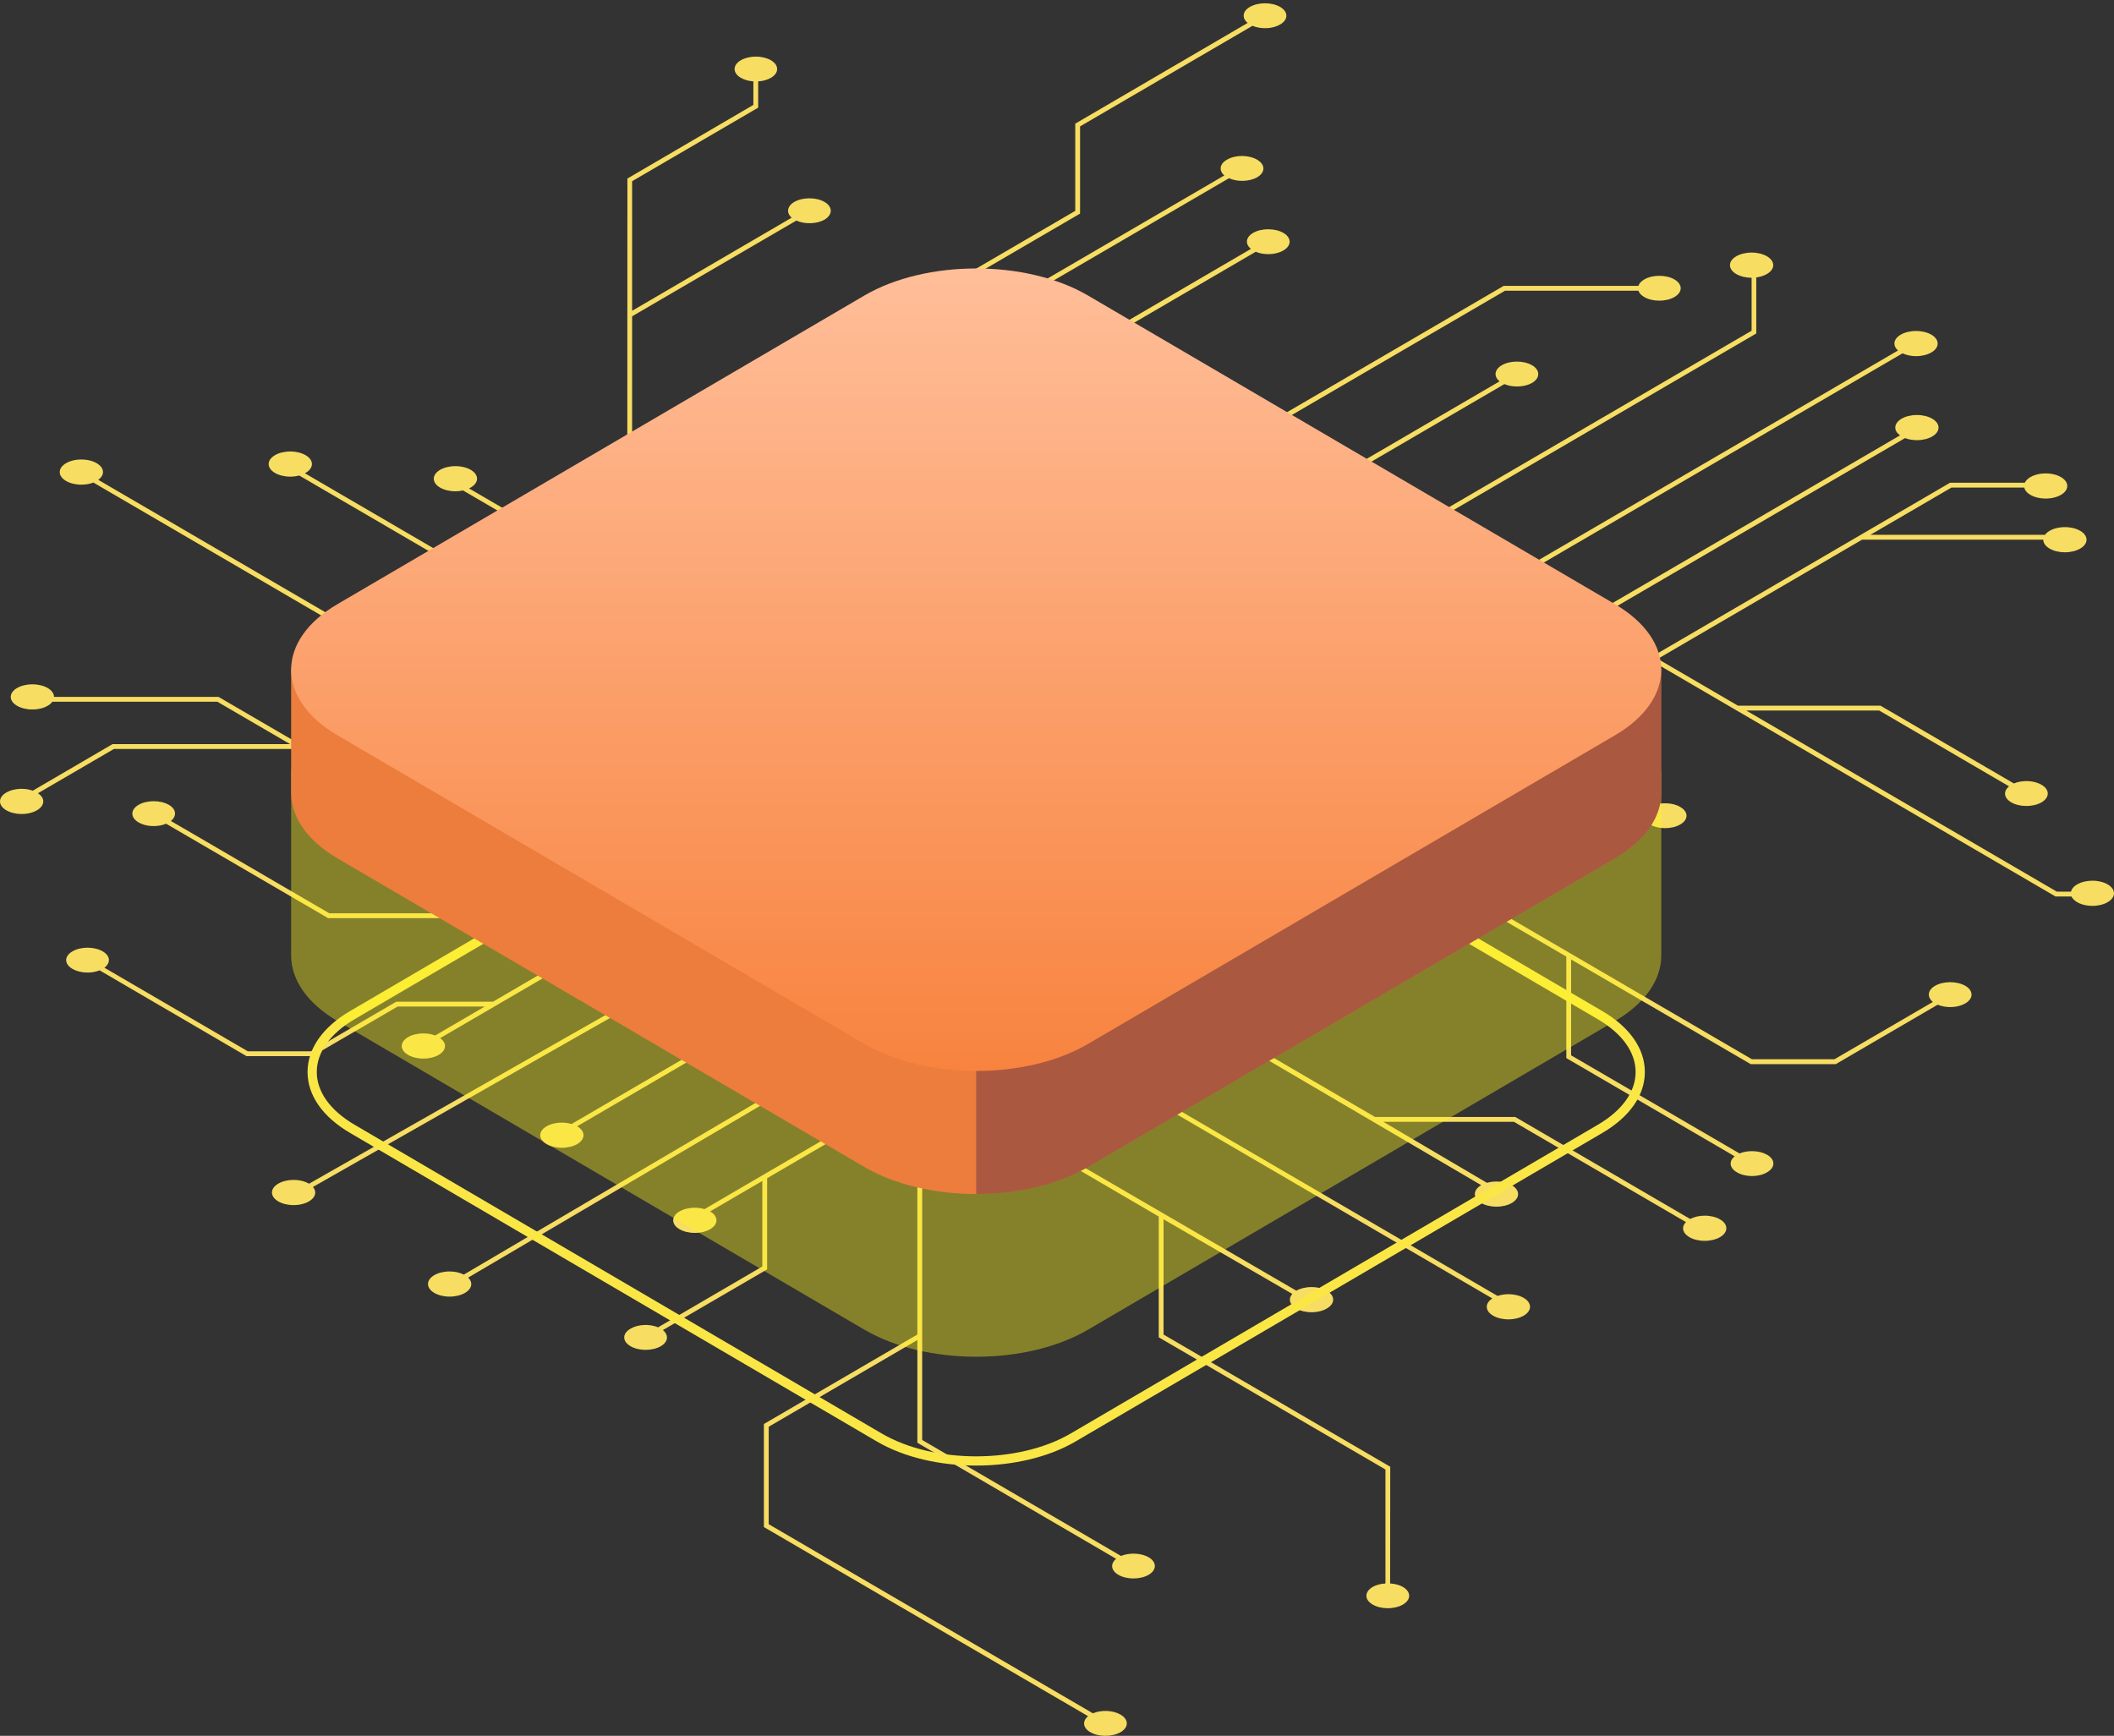
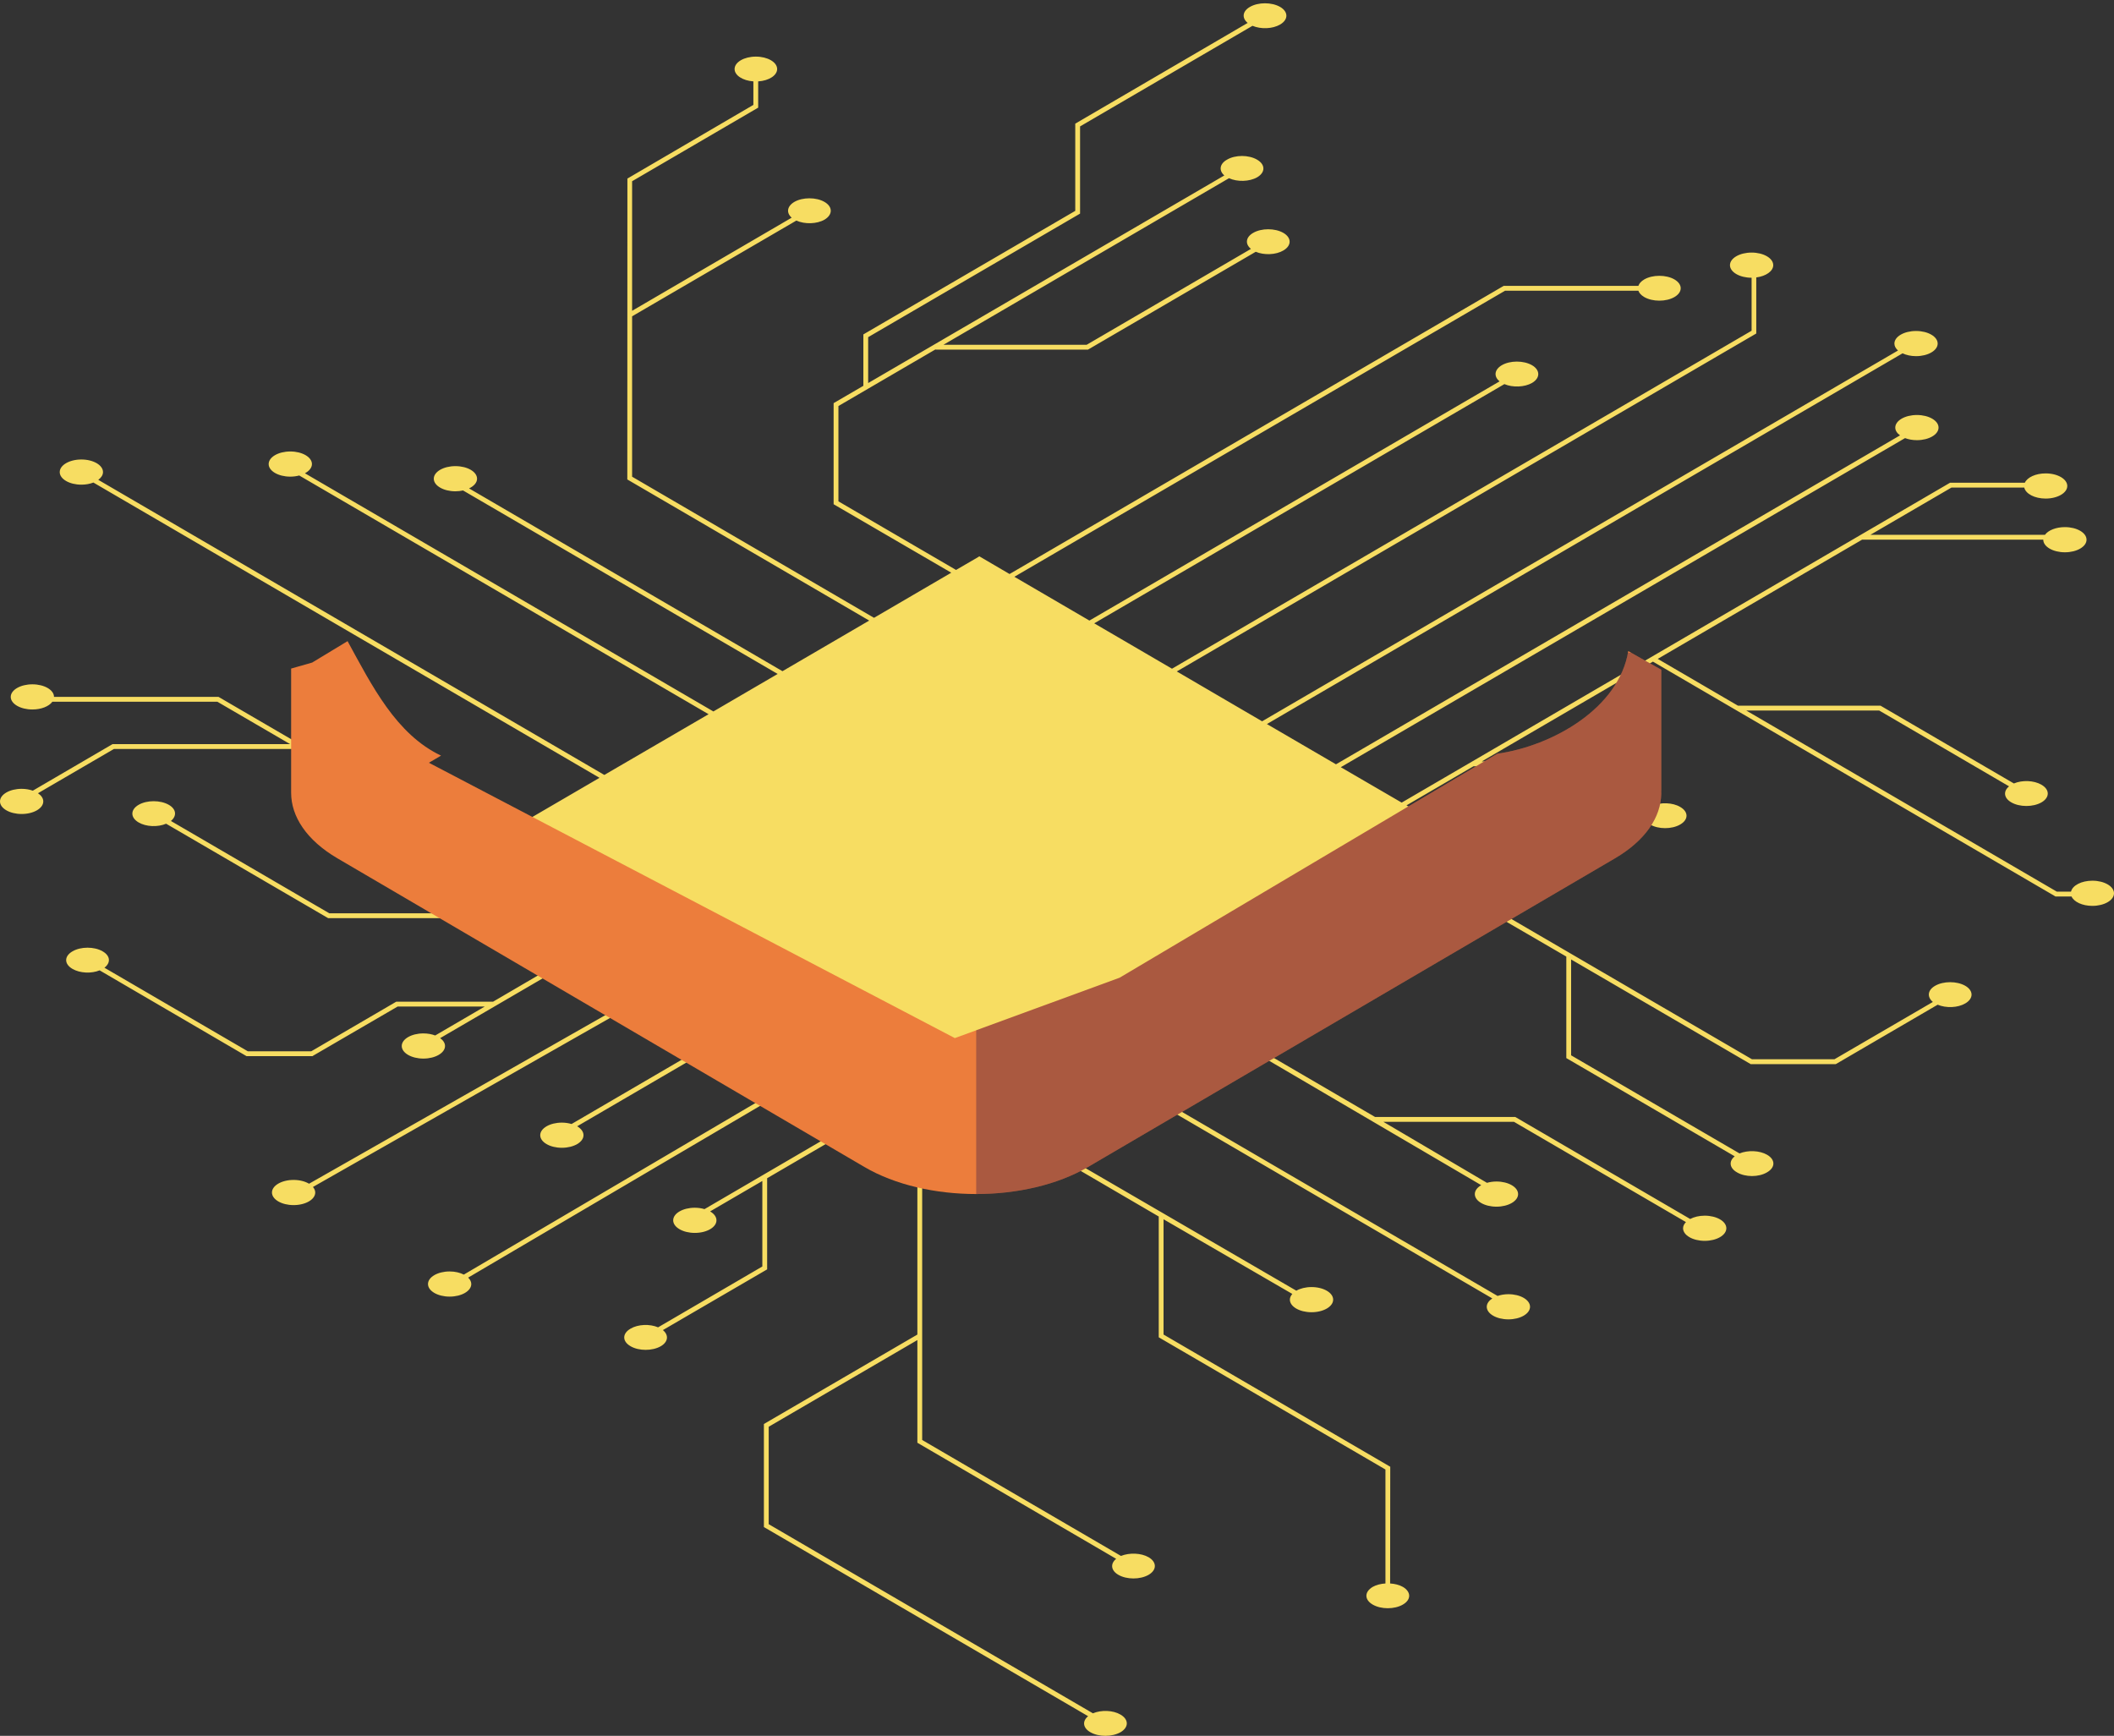
<svg xmlns="http://www.w3.org/2000/svg" width="464" height="381" viewBox="0 0 464 381" fill="none">
  <rect x="0" y="0" width="464" height="381" fill="#333333" stroke="none" />
  <path fill-rule="evenodd" clip-rule="evenodd" d="M454.564 195.711C454.869 194.357 456.839 193.307 459.251 193.307C461.874 193.307 464 194.544 464 196.069C464 197.595 461.874 198.831 459.251 198.831C457.051 198.831 455.218 197.957 454.679 196.776H451.173L362.798 145.22L325.237 167.126H345.984L362.656 176.856C364.508 176.05 367.13 176.136 368.783 177.115C370.635 178.18 370.635 179.907 368.783 180.973C366.959 182.038 363.995 182.038 362.171 180.973C360.518 180.023 360.347 178.555 361.629 177.49L345.699 168.192H323.413L308.708 176.77L339.344 194.675L340.142 195.135L330.281 200.864L384.542 232.5H402.639L424.241 219.92C422.93 218.826 423.073 217.329 424.726 216.379C426.55 215.314 429.513 215.314 431.366 216.379C433.19 217.445 433.19 219.172 431.366 220.237C429.713 221.216 427.148 221.302 425.296 220.525L403.038 233.507L402.924 233.565H384.258L344.844 210.594V231.636L381.807 253.168C383.63 252.419 386.196 252.506 387.848 253.456C389.701 254.521 389.701 256.248 387.848 257.314C386.024 258.407 383.061 258.407 381.237 257.314C379.584 256.363 379.413 254.867 380.753 253.801L343.789 232.241V209.96L329.227 201.497L278.072 231.32L301.811 245.165H332.589L370.976 267.557C371.82 267.109 372.932 266.829 374.164 266.829C376.787 266.829 378.913 268.066 378.913 269.592C378.913 271.118 376.787 272.354 374.164 272.354C371.541 272.354 369.414 271.118 369.414 269.592C369.414 269.097 369.656 268.64 370.048 268.238L332.305 246.231H303.635L326.373 259.622C327.004 259.442 327.705 259.331 328.456 259.331C331.079 259.331 333.205 260.568 333.205 262.093C333.205 263.619 331.079 264.855 328.456 264.855C325.833 264.855 323.707 263.619 323.707 262.093C323.707 261.327 324.246 260.633 325.113 260.133L277.017 231.924L257.837 243.122L328.701 284.448C329.402 284.21 330.206 284.065 331.076 284.065C333.699 284.065 335.825 285.301 335.825 286.826C335.825 288.352 333.699 289.588 331.076 289.588C328.453 289.588 326.327 288.352 326.327 286.826C326.327 286.12 326.797 285.483 327.547 284.994L256.811 243.726L236.663 255.471L284.53 283.296C285.388 282.804 286.564 282.499 287.863 282.499C290.486 282.499 292.613 283.735 292.613 285.261C292.613 286.786 290.486 288.023 287.863 288.023C285.24 288.023 283.114 286.786 283.114 285.261C283.114 284.807 283.32 284.386 283.652 284.009L255.386 267.619V292.922L305.145 321.938L305.117 347.558C306.143 347.615 307.14 347.875 307.91 348.306C309.762 349.4 309.762 351.127 307.91 352.193C306.085 353.257 303.122 353.257 301.298 352.193C299.446 351.127 299.446 349.4 301.298 348.306C302.067 347.875 303.064 347.615 304.091 347.558V322.543L254.332 293.526V267.014L235.608 256.075L215.203 249.8H214.947L202.408 260.825V316.066L246.039 341.513C247.891 340.765 250.456 340.851 252.109 341.801C253.933 342.866 253.933 344.593 252.109 345.658C250.257 346.723 247.293 346.723 245.469 345.658C243.816 344.708 243.674 343.211 244.984 342.146L201.353 316.67V294.131L168.722 313.158V334.546L239.883 376.056C241.736 375.279 244.3 375.365 245.954 376.344C247.777 377.409 247.777 379.136 245.954 380.201C244.101 381.266 241.137 381.266 239.313 380.201C237.66 379.251 237.517 377.754 238.829 376.69L167.924 335.324L167.668 335.18V312.554L201.353 292.922V260.22L183.484 249.8L168.38 258.609V278.615L145.496 291.943C146.835 293.037 146.664 294.534 145.039 295.483C143.187 296.549 140.223 296.549 138.4 295.483C136.547 294.419 136.547 292.692 138.4 291.626C140.052 290.648 142.617 290.561 144.441 291.338L167.325 277.982V259.213L155.861 265.894C156.722 266.394 157.256 267.085 157.256 267.849C157.256 269.375 155.129 270.611 152.506 270.611C149.883 270.611 147.757 269.375 147.757 267.849C147.757 266.323 149.883 265.087 152.506 265.087C153.275 265.087 153.991 265.203 154.633 265.392L182.43 249.167L169.093 241.395L102.755 280.424C103.18 280.839 103.44 281.317 103.44 281.834C103.44 283.36 101.314 284.596 98.691 284.596C96.068 284.596 93.941 283.36 93.941 281.834C93.941 280.309 96.068 279.072 98.691 279.072C99.889 279.072 100.969 279.338 101.805 279.763L168.038 240.79L152.876 231.924L126.676 247.211C127.539 247.711 128.073 248.402 128.073 249.167C128.073 250.692 125.947 251.929 123.324 251.929C120.701 251.929 118.574 250.692 118.574 249.167C118.574 247.641 120.701 246.405 123.324 246.405C124.092 246.405 124.808 246.521 125.451 246.71L151.822 231.32L136.12 222.166L68.687 260.531C68.999 260.899 69.191 261.308 69.191 261.747C69.191 263.272 67.064 264.509 64.441 264.509C61.818 264.509 59.692 263.272 59.692 261.747C59.692 260.221 61.818 258.984 64.441 258.984C65.772 258.984 66.971 259.304 67.833 259.817L135.065 221.561L121.243 213.501L96.608 227.861C97.266 228.335 97.678 228.93 97.678 229.587C97.678 231.112 95.551 232.349 92.928 232.349C90.305 232.349 88.179 231.112 88.179 229.587C88.179 228.062 90.305 226.825 92.928 226.825C93.886 226.825 94.775 226.993 95.521 227.277L106.396 220.928H87.273L68.72 231.722L68.606 231.809H54.1L21.868 212.983C20.044 213.731 17.536 213.616 15.912 212.666C14.059 211.601 14.059 209.874 15.912 208.809C17.736 207.743 20.7 207.743 22.523 208.809C24.234 209.788 24.348 211.313 22.923 212.407L54.386 230.744H68.321L86.874 219.92L86.988 219.863H108.219L120.189 212.867L100.724 201.526H72.026L36.46 180.8C34.635 181.577 32.071 181.491 30.418 180.512C28.594 179.447 28.594 177.72 30.418 176.655C32.242 175.589 35.206 175.589 37.058 176.655C38.711 177.604 38.853 179.101 37.514 180.196L72.282 200.461H98.9L90.522 195.596L89.752 195.135L103.973 186.845L65.471 164.392H25.003L8.334 174.108C9.05 174.591 9.499 175.213 9.499 175.901C9.499 177.427 7.372 178.664 4.749 178.664C2.127 178.664 0 177.427 0 175.901C0 174.376 2.127 173.14 4.749 173.14C5.65 173.14 6.483 173.293 7.2 173.547L24.604 163.384L24.718 163.327H63.675L47.717 154.029H11.487C10.771 155.025 9.08 155.726 7.106 155.726C4.483 155.726 2.357 154.489 2.357 152.964C2.357 151.438 4.483 150.202 7.106 150.202C9.729 150.202 11.855 151.438 11.855 152.964H47.973L105.028 186.211L131.588 170.725L20.497 105.914C19.742 106.208 18.836 106.38 17.859 106.38C15.236 106.38 13.11 105.143 13.11 103.618C13.11 102.092 15.236 100.855 17.859 100.855C20.482 100.855 22.608 102.092 22.608 103.618C22.608 104.264 22.211 104.85 21.572 105.321L132.643 170.092L155.527 156.763L65.679 104.366C65.08 104.525 64.419 104.619 63.717 104.619C61.094 104.619 58.968 103.382 58.968 101.857C58.968 100.332 61.094 99.095 63.717 99.095C66.34 99.095 68.466 100.332 68.466 101.857C68.466 102.659 67.868 103.375 66.929 103.88L156.581 156.159L170.688 147.926L101.632 107.65C101.111 107.765 100.551 107.835 99.96 107.835C97.337 107.835 95.211 106.599 95.211 105.073C95.211 103.548 97.337 102.311 99.96 102.311C102.583 102.311 104.709 103.548 104.709 105.073C104.709 105.935 104.017 106.695 102.954 107.201L171.743 147.322L190.78 136.21L137.687 105.236L137.708 39.193L165.359 23.023V17.863C163.038 17.704 161.236 16.552 161.236 15.154C161.236 13.647 163.327 12.426 165.906 12.426C168.485 12.426 170.576 13.647 170.576 15.154C170.576 16.56 168.754 17.718 166.413 17.865V23.627L138.741 39.777V68.217L173.766 47.779C172.541 46.714 172.74 45.275 174.336 44.325C176.16 43.26 179.152 43.26 180.976 44.325C182.8 45.39 182.8 47.117 180.976 48.211C179.266 49.19 176.616 49.248 174.792 48.413L138.741 69.427V104.632L191.835 135.606L208.791 125.703L182.971 110.677V88.483L189.498 84.683V73.399L236.008 46.282V27.14L273.853 5.032C272.542 3.967 272.685 2.47 274.338 1.52C276.162 0.455 279.126 0.455 280.978 1.52C282.802 2.585 282.802 4.312 280.978 5.377C279.326 6.356 276.76 6.442 274.908 5.665L237.062 27.744V46.887L190.552 74.003V84.078L268.724 38.51C267.498 37.445 267.669 35.977 269.294 35.056C271.118 33.962 274.081 33.962 275.934 35.056C277.758 36.121 277.758 37.848 275.934 38.913C274.224 39.892 271.574 39.95 269.75 39.115L207.081 75.673H238.515L274.566 54.63C273.255 53.565 273.398 52.069 275.051 51.118C276.874 50.054 279.838 50.054 281.69 51.118C283.515 52.184 283.515 53.91 281.69 54.976C280.038 55.954 277.445 56.041 275.621 55.263L238.8 76.738H205.343V76.681L184.026 89.116V110.043L209.845 125.098L214.691 122.277L214.947 122.105L221.587 125.991L329.939 62.806L330.053 62.748H359.606C359.777 62.23 360.204 61.74 360.888 61.337C362.713 60.272 365.705 60.272 367.529 61.337C369.353 62.403 369.353 64.13 367.529 65.194C365.705 66.26 362.713 66.26 360.888 65.194C360.204 64.792 359.777 64.303 359.606 63.813H330.338L222.642 126.595L239.114 136.21L329.141 83.704C327.83 82.639 327.973 81.142 329.625 80.164C331.45 79.098 334.413 79.098 336.266 80.164C338.089 81.228 338.089 82.985 336.266 84.049C334.613 85 332.02 85.086 330.195 84.309L240.168 136.815L257.239 146.775L384.457 72.593V60.962C381.834 60.962 379.708 59.725 379.708 58.2C379.708 56.674 381.834 55.438 384.457 55.438C387.08 55.438 389.206 56.674 389.206 58.2C389.206 59.519 387.612 60.62 385.483 60.893V73.198L258.293 147.379L277.017 158.318L416.592 76.933C416.094 76.496 415.801 75.973 415.801 75.409C415.801 73.884 417.927 72.647 420.55 72.647C423.172 72.647 425.299 73.884 425.299 75.409C425.299 76.935 423.172 78.172 420.55 78.172C419.423 78.172 418.402 77.934 417.588 77.553L278.072 158.922L293.233 167.76L417.036 95.56C416.392 95.089 415.991 94.501 415.991 93.851C415.991 92.326 418.118 91.089 420.741 91.089C423.364 91.089 425.49 92.326 425.49 93.851C425.49 95.377 423.364 96.613 420.741 96.613C419.778 96.613 418.886 96.445 418.138 96.159L294.287 168.393L307.653 176.165L427.917 106.014L428.032 105.956H444.425C444.968 104.778 446.798 103.906 448.994 103.906C451.617 103.906 453.744 105.143 453.744 106.669C453.744 108.194 451.617 109.431 448.994 109.431C446.579 109.431 444.608 108.378 444.307 107.021H428.317L410.534 117.384H448.849C449.57 116.393 451.258 115.698 453.224 115.698C455.847 115.698 457.973 116.934 457.973 118.46C457.973 119.985 455.847 121.222 453.224 121.222C450.601 121.222 448.475 119.985 448.475 118.46C448.475 118.456 448.477 118.453 448.477 118.449H408.709L363.852 144.616L381.465 154.892H412.757L442.025 171.962C443.848 171.185 446.442 171.272 448.095 172.251C449.919 173.315 449.919 175.043 448.095 176.108C446.243 177.173 443.279 177.173 441.454 176.108C439.802 175.158 439.659 173.661 440.97 172.596L412.471 155.958H383.289L451.457 195.711H454.564Z" fill="#F7DD62" />
-   <path d="M214.27 321.679C206.372 321.679 198.482 319.916 192.47 316.396L76.814 248.654C70.811 245.139 67.504 240.393 67.504 235.295C67.504 230.196 70.811 225.451 76.814 221.931L192.466 154.193C204.476 147.158 224.037 147.149 236.065 154.193L351.717 221.936C357.719 225.451 361.026 230.196 361.026 235.295C361.026 240.393 357.719 245.139 351.717 248.659L236.065 316.396C230.058 319.916 222.159 321.679 214.27 321.679ZM214.265 150.939C206.733 150.939 199.211 152.619 193.479 155.974L77.827 223.711C72.476 226.846 69.531 230.963 69.531 235.295C69.531 239.627 72.476 243.739 77.827 246.873L193.484 314.615C204.951 321.339 223.593 321.334 235.052 314.615L350.704 246.878C356.055 243.744 359 239.627 359 235.295C359 230.963 356.055 226.851 350.704 223.716L235.052 155.974C229.32 152.619 221.793 150.939 214.265 150.939Z" fill="#FAE746" />
-   <path opacity="0.4" d="M364.632 209.295L364.632 169.117L357.385 165.028C355.339 177.575 340.783 185.841 328.614 187.559L245.744 236.723L209.578 249.972L94.137 189.534L96.805 187.972C86.939 183.297 81.625 172.601 76.288 162.844L68.516 167.546L63.9 168.862V209.72C63.9 214.929 67.286 220.138 74.056 224.104L189.71 291.845C203.251 299.776 225.285 299.776 238.826 291.845L354.477 224.106C361.137 220.204 364.522 215.1 364.629 209.975C364.634 209.747 364.624 209.518 364.616 209.289L364.632 209.295Z" fill="#FFF61D" />
  <path d="M364.632 173.582L364.632 146.999L357.385 142.909C355.339 155.456 340.783 163.722 328.614 165.441L245.744 214.604L209.578 227.854L94.137 167.416L96.805 165.853C86.939 161.178 81.625 150.482 76.288 140.725L68.516 145.427L63.9 146.744V174.007C63.9 179.216 67.286 184.425 74.056 188.39L189.71 256.131C203.251 264.063 225.285 264.063 238.826 256.131L354.477 188.392C361.137 184.491 364.522 179.386 364.629 174.262C364.634 174.033 364.624 173.805 364.616 173.576L364.632 173.582Z" fill="#EC7D3C" />
  <path opacity="0.3" d="M328.614 165.441L245.744 214.604L214.266 226.136V262.08C223.16 262.08 232.055 260.097 238.826 256.131L354.477 188.392C361.137 184.491 364.522 179.386 364.63 174.262C364.634 174.033 364.624 173.805 364.616 173.576L364.632 173.582L364.632 146.999L358.008 143.261H357.316C355.056 155.608 340.668 163.738 328.614 165.441Z" fill="#0F054C" />
-   <path d="M189.71 229.123L74.056 161.382C60.514 153.45 60.514 140.545 74.055 132.613L189.706 64.874C203.247 56.943 225.28 56.943 238.822 64.875L354.476 132.616C368.017 140.547 368.017 153.453 354.477 161.384L238.826 229.123C225.285 237.055 203.251 237.054 189.71 229.123Z" fill="url(#paint0_linear)" />
  <defs>
    <linearGradient id="paint0_linear" x1="214.266" y1="58.926" x2="214.266" y2="235.072" gradientUnits="userSpaceOnUse">
      <stop stop-color="#FFBE99" />
      <stop offset="1" stop-color="#F8833F" />
    </linearGradient>
  </defs>
</svg>